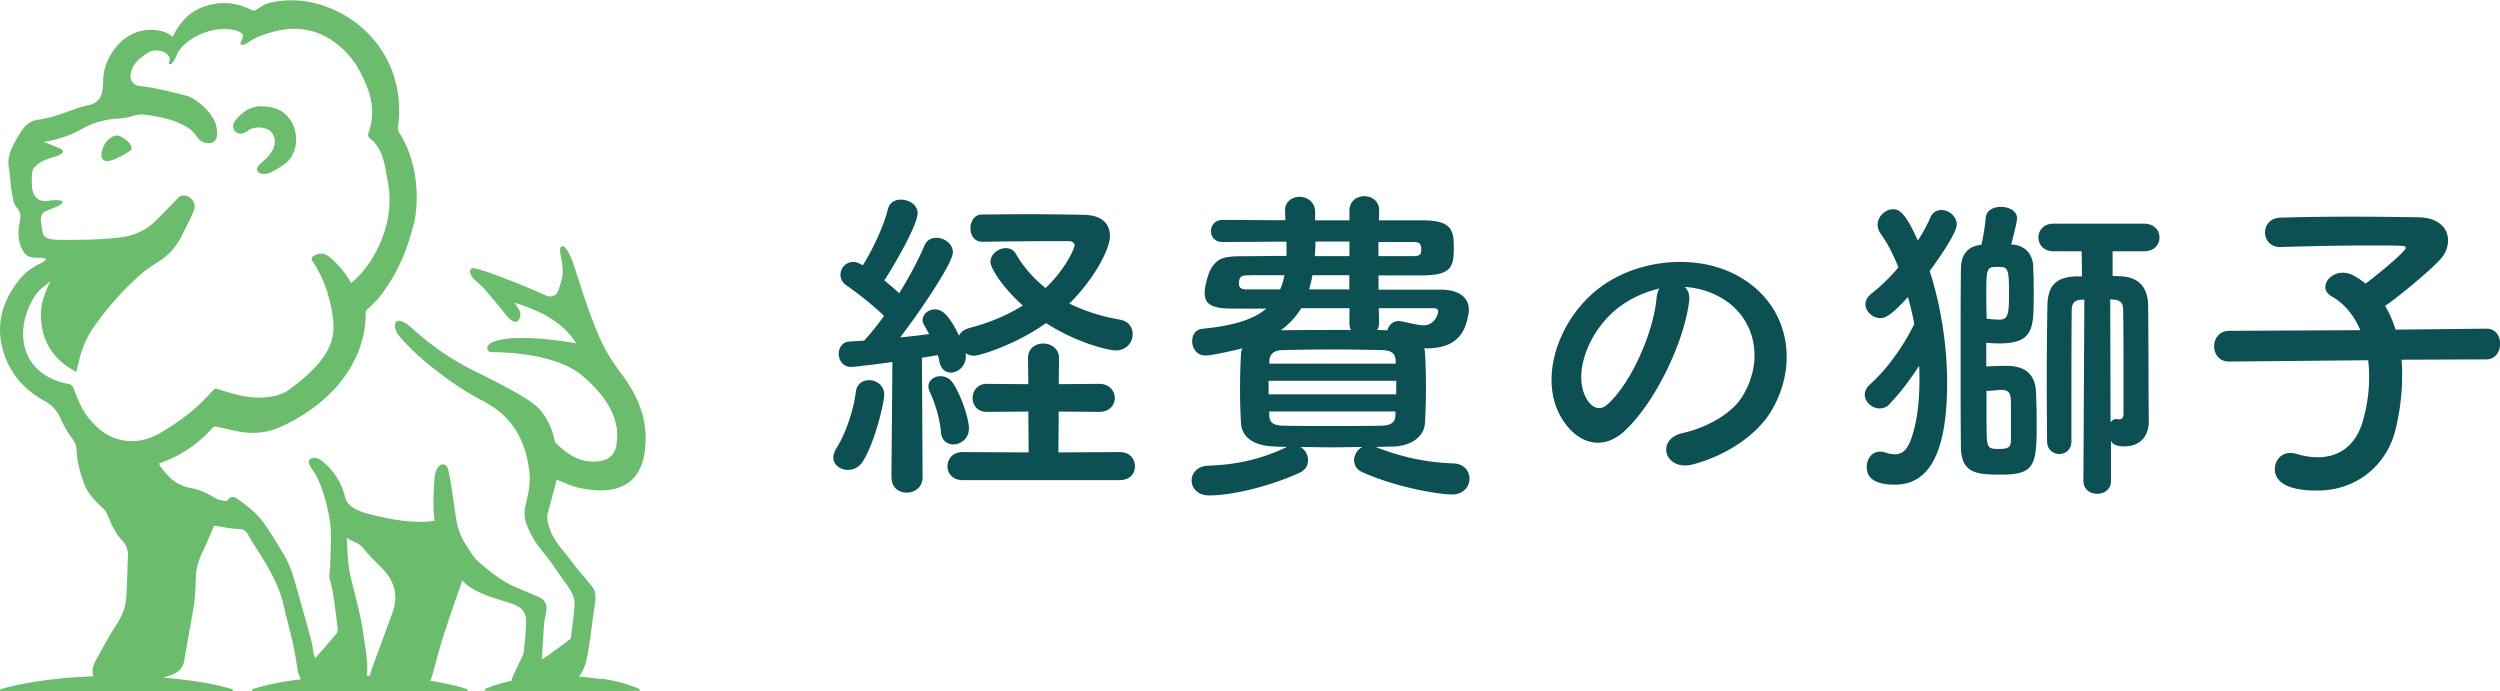
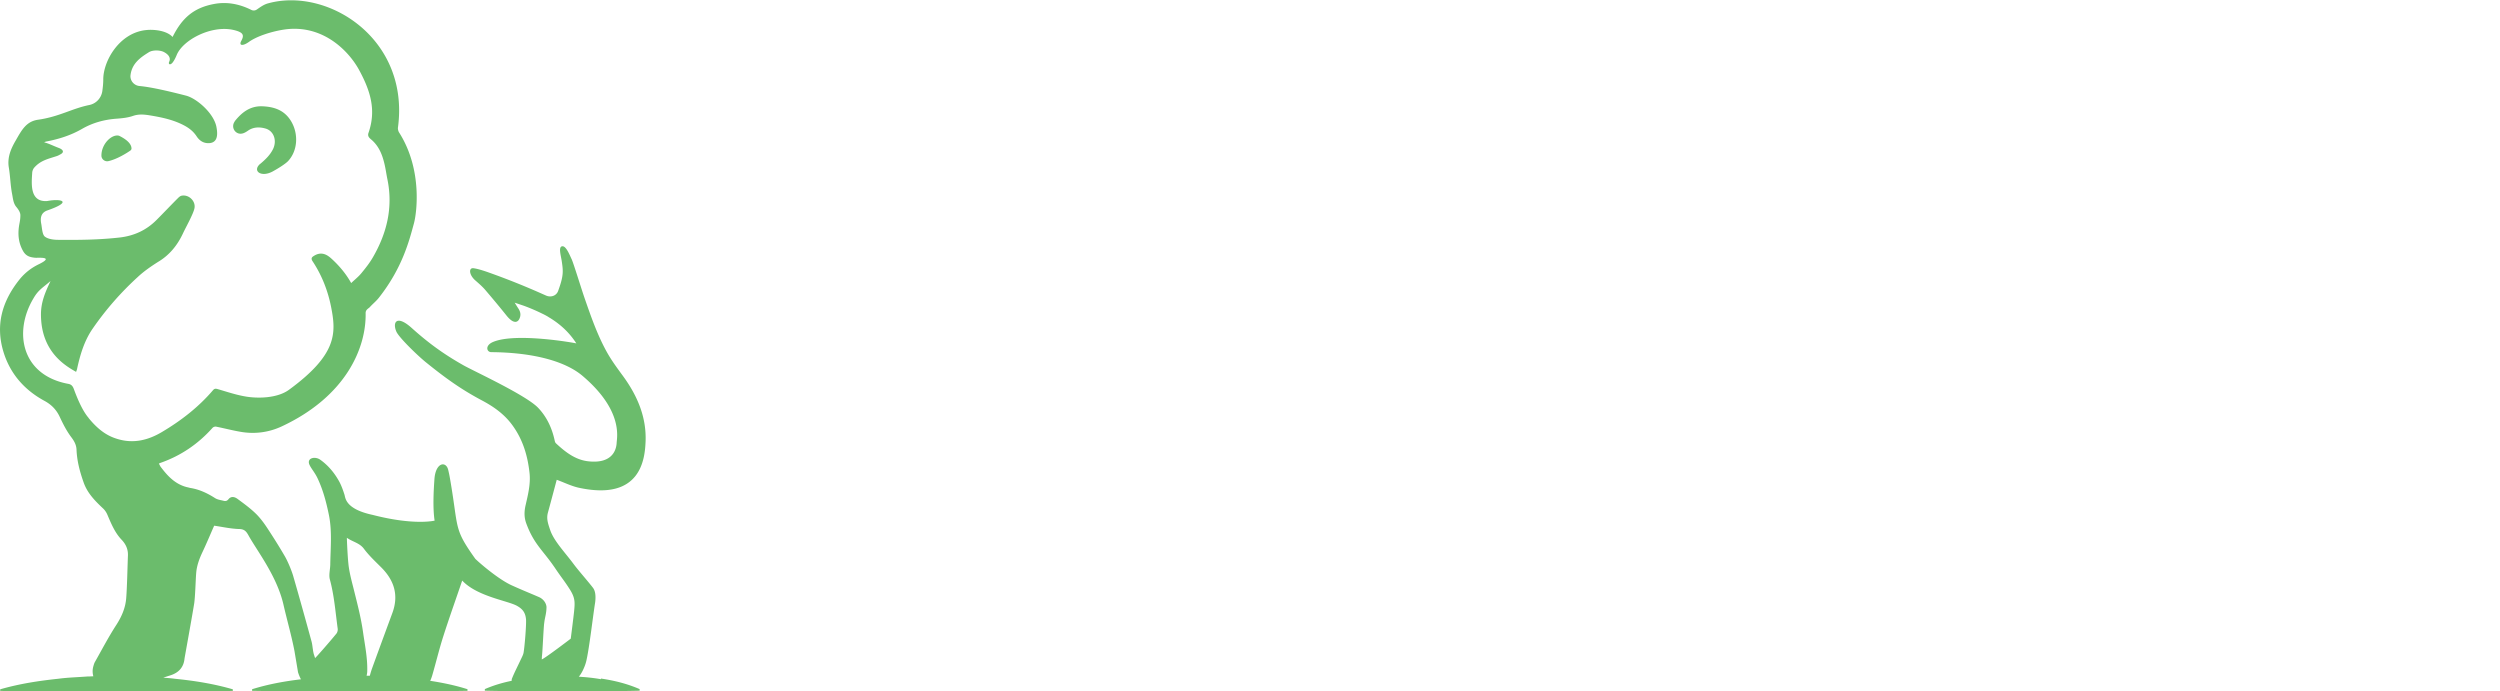
<svg xmlns="http://www.w3.org/2000/svg" id="Layer_2" viewBox="0 0 231.93 64.15">
  <g id="_ラーパターン">
-     <path d="M78.66 43.59c-.7 0-1.35-.46-1.35-1.16 0-.24.09-.52.28-.83.86-1.38 1.59-3.49 1.81-5.26.09-.73.64-1.07 1.22-1.07.7 0 1.41.49 1.41 1.35 0 .73-.89 4.53-2.02 6.24-.34.52-.86.73-1.35.73zm4.04.64l.09-10.65c-.31.06-3.43.46-3.85.46-.73 0-1.13-.61-1.13-1.22 0-.55.34-1.1.98-1.13.4-.03.86-.06 1.38-.09.58-.64 1.22-1.41 1.84-2.29-1.04-1.04-2.72-2.32-3.46-2.81-.4-.28-.58-.64-.58-1.01 0-.61.49-1.19 1.19-1.19.21 0 .37.03.89.31.86-1.38 1.93-3.58 2.33-5.23.15-.61.67-.86 1.19-.86.77 0 1.56.49 1.56 1.25 0 1.22-2.66 5.63-3.09 6.24.49.4.95.8 1.38 1.19.95-1.53 1.8-3.12 2.32-4.37.21-.55.67-.77 1.13-.77.73 0 1.53.55 1.53 1.35 0 1.07-3.46 6.06-4.89 7.89 1.01-.09 1.96-.21 2.69-.31-.55-.98-.61-1.07-.61-1.28 0-.58.55-1.01 1.16-1.01s1.25.43 2.23 2.45c.12-.34.46-.58.98-.73 1.99-.52 3.61-1.25 4.93-2.08-1.87-1.65-3-3.46-3-4.04 0-.73.73-1.28 1.44-1.28.34 0 .67.15.89.49A11.26 11.26 0 0097 26.72c1.93-1.84 2.69-3.73 2.69-3.95 0-.28-.31-.4-.49-.4h-1.22c-1.96 0-4.89.03-6.82.06h-.03c-.73 0-1.1-.61-1.1-1.25s.37-1.28 1.07-1.28c1.04 0 2.42-.03 3.82-.03 2.02 0 4.13.03 5.63.06 1.77.03 2.42.92 2.42 1.96 0 1.31-1.59 4.13-3.76 6.27 1.47.73 3.09 1.22 4.71 1.5.8.15 1.16.73 1.16 1.35 0 .73-.55 1.5-1.59 1.5-.49 0-3.4-.58-6.45-2.54C94.23 31.99 90.86 33 90.4 33c-.34 0-.61-.09-.83-.24.03.09.03.21.03.31 0 .89-.73 1.5-1.38 1.5-.49 0-.92-.31-1.07-1.01-.03-.21-.09-.4-.15-.61-.4.06-.92.15-1.47.24l.06 11.07c0 .95-.73 1.44-1.47 1.44s-1.41-.46-1.41-1.41v-.03zm4.59-4.16c-.09-1.22-.58-2.78-1.01-3.67-.09-.18-.15-.4-.15-.55 0-.58.55-.95 1.1-.95.43 0 .86.18 1.13.58.7.95 1.53 3.27 1.53 4.28 0 .92-.76 1.47-1.44 1.47-.58 0-1.1-.37-1.16-1.16zm1.99 4.47c-.92 0-1.38-.64-1.38-1.28s.46-1.32 1.38-1.32l6.15.03-.03-3.79-3.85.03c-.89 0-1.32-.64-1.32-1.28s.43-1.32 1.32-1.32l3.85.03-.03-2.42c0-.92.7-1.35 1.41-1.35s1.47.46 1.47 1.35l-.03 2.42 3.76-.03c.95 0 1.44.67 1.44 1.32s-.49 1.28-1.44 1.28l-3.76-.03-.03 3.79 5.69-.03c.95 0 1.41.64 1.41 1.32s-.46 1.28-1.41 1.28H89.29zm29.03-3.12c-2.11-.03-3.12-.95-3.18-2.17-.06-1.04-.09-2.08-.09-3.06 0-1.16.03-2.26.09-3.36 0-.18.06-.34.12-.52-.28.09-2.75.67-3.43.67-.8 0-1.22-.67-1.22-1.32 0-.58.31-1.1.95-1.16 2.94-.28 4.77-.89 5.93-1.87h-3.09c-2.05 0-2.63-.43-2.63-1.47 0-.52.28-1.74.61-2.26.61-1.01 1.25-1.13 3.03-1.13.98 0 2.39-.03 3.95-.03v-1.32c-2.26 0-4.37.03-5.94.03-.7 0-1.07-.49-1.07-1.01s.37-1.04 1.1-1.04c1.53 0 3.58.03 5.81.03l-.03-.83v-.09c0-.83.67-1.25 1.35-1.25s1.41.46 1.44 1.35v.83h3.18v-.89c0-.89.67-1.35 1.38-1.35s1.38.46 1.38 1.32v.03l-.03.89h4.07c2.78 0 2.88 1.01 2.88 2.54 0 1.71-.15 2.54-2.88 2.57h-4.1v1.32h5.81c1.38 0 2.57.55 2.57 1.87 0 .4-.21 1.35-.52 1.93-.58 1.04-1.56 1.65-3.49 1.65h-.15c.06.12.09.24.09.37.06 1.01.09 2.11.09 3.21s-.03 2.23-.09 3.33c-.06 1.16-1.13 2.17-3.06 2.2-.49 0-1.01.03-1.53.03 2.42.95 4.68 1.44 7.22 1.53 1.01.03 1.5.73 1.5 1.41 0 .73-.55 1.47-1.62 1.47-1.13 0-4.96-.58-8.29-2.05-.55-.24-.8-.67-.8-1.13 0-.49.31-.98.76-1.22-.95 0-1.93.03-2.88.03s-1.9-.03-2.85-.03c.43.24.7.73.7 1.22 0 .46-.21.89-.77 1.16-2.51 1.16-6.09 2.11-8.41 2.11-1.07 0-1.62-.7-1.62-1.38s.52-1.35 1.56-1.38c2.57-.09 4.89-.58 7.28-1.74l-1.1-.03zm-2.33-15.88c-.67 0-1.04 0-1.04.76 0 .4.21.55.76.55h3.06c.18-.4.31-.83.4-1.32h-3.18zm13.55 9.79h-11.84v1.25h11.84v-1.25zm-.06-1.93c-.03-.55-.31-.89-1.25-.92-1.38-.03-3-.06-4.62-.06s-3.24.03-4.65.06c-.92.03-1.16.52-1.19.98v.28h11.72v-.34zm0 4.77h-11.72v.37c.03.67.4.92 1.25.95 1.41.03 2.97.03 4.56.03s3.21 0 4.68-.03c.76-.03 1.19-.28 1.22-.95v-.37zm-4.28-9.58h-4.47a7.07 7.07 0 01-1.9 2.05c2.14-.03 4.28-.03 6.52-.03-.12-.18-.15-.4-.15-.64v-1.38zm0-3.06h-3.43c-.09.46-.18.89-.31 1.32h3.73v-1.32zm0-3.12h-3.15c0 .46-.03.92-.06 1.35h3.21v-1.35zm2.72 6.18l.03 1.38c0 .24-.06.46-.18.64l.95.03c.12-.46.49-.86 1.07-.86.09 0 .15.03.24.03.89.18 1.56.37 2.08.37.86 0 1.32-.86 1.32-1.31 0-.18-.15-.28-.43-.28h-5.08zm-.03-6.15v1.32h3.24c.64 0 .73-.18.73-.64 0-.55-.21-.67-.73-.67h-3.24zm28.82 5.55c-.47 3.76-3.14 9.36-5.98 11.99-2.28 2.1-4.77.95-6.07-1.6-1.87-3.67.12-9.18 4.09-11.93 3.64-2.52 9.06-2.93 12.79-.68 4.59 2.75 5.33 8.2 2.75 12.43-1.39 2.28-4.29 4.11-7.22 4.88-2.61.68-3.52-2.31-.98-2.9 2.25-.5 4.53-1.78 5.51-3.32 2.1-3.32 1.3-7.19-1.63-9.06-1.15-.74-2.4-1.1-3.67-1.18.33.3.5.77.41 1.36zm-6.57.56c-2.75 2.13-4.23 6.07-2.99 8.35.44.86 1.21 1.3 1.95.65 2.22-1.95 4.29-6.66 4.59-9.86.03-.36.12-.68.27-.92-1.36.3-2.69.92-3.82 1.78zm25.2 8.91c-.28.31-.61.43-.95.43-.7 0-1.38-.58-1.38-1.28 0-.31.15-.67.52-.98 1.68-1.53 3.09-3.58 4.07-5.57-.15-.86-.37-1.68-.58-2.51-1.53 1.68-2.08 1.96-2.57 1.96-.7 0-1.38-.61-1.38-1.28 0-.34.18-.7.58-1.01.86-.67 1.71-1.5 2.48-2.42-.49-1.22-1.04-2.29-1.65-3.12-.18-.28-.28-.55-.28-.83 0-.76.7-1.44 1.44-1.44.49 0 1.1.21 2.29 2.91.46-.7.86-1.44 1.16-2.14.21-.49.61-.7 1.04-.7.67 0 1.41.58 1.41 1.35 0 .89-2.14 3.82-2.51 4.31 1.04 3.21 1.62 6.94 1.62 10.37 0 6.52-1.68 9.45-4.83 9.45-2.14 0-2.63-.8-2.63-1.65 0-.7.46-1.41 1.22-1.41.12 0 .28 0 .43.06.37.12.67.18.95.18.83 0 1.28-.55 1.68-1.9.43-1.44.61-3.15.61-4.96 0-.43 0-.89-.03-1.35-.8 1.25-1.74 2.51-2.72 3.52zm13.28-12.79c.06.8.06 1.77.06 2.72 0 3.03 0 4.47-3.18 4.47-.43 0-.86-.03-1.22-.06V34c.49-.03 1.13-.06 1.74-.06.89 0 2.81.06 2.88 2.51.03.89.06 1.87.06 2.78 0 3.89-.15 4.8-3.27 4.8-2.26 0-3.7-.09-3.76-2.48-.03-2.2-.03-5.2-.03-8.26s0-6.12.03-8.41c.03-1.28.64-2.05 1.9-2.17.18-.76.34-1.8.4-2.51.06-.7.73-1.01 1.41-1.01.73 0 1.5.37 1.5 1.07 0 .24-.31 1.56-.55 2.42 1.13.03 1.96.73 2.05 1.99zm-3.18 4.99c.86 0 .95-.43.95-2.45 0-2.45-.12-2.45-1.1-2.45s-1.01.12-1.01 2.75c0 .7.03 1.47.03 2.05.43.06.83.09 1.13.09zm-1.13 9.7c0 2.2.03 2.29 1.16 2.29.95 0 1.1-.21 1.1-.89v-3.03c0-1.1-.03-1.56-.89-1.56-.37 0-.76.09-1.38.09v3.09zm9.06-11.56h-.24c-.67.03-.92.34-.92.98-.03 1.96-.03 5.54-.03 8.66v3.49c0 .8-.55 1.19-1.13 1.19-.55 0-1.13-.4-1.13-1.19 0-1.38-.03-3.24-.03-5.17 0-2.75.03-5.6.06-7.34.03-1.84.7-2.72 2.69-2.78h.52l-.03-2.33h-2.6c-.95 0-1.41-.64-1.41-1.28s.46-1.28 1.41-1.28h8.38c.98 0 1.44.64 1.44 1.28s-.46 1.28-1.44 1.28h-2.91v2.29c.28 0 .52.03.76.03 1.65.09 2.51.98 2.54 2.75.03 2.42.03 9.45.06 10.46v.18c0 1.65-.98 2.39-2.26 2.39-.89 0-1.13-.27-1.25-.52v3.73c0 .8-.64 1.19-1.28 1.19s-1.28-.4-1.28-1.19l.09-16.82zm2.45 11.38c.12-.18.31-.31.52-.31.06 0 .12.03.18.03h.09c.18 0 .4-.09.4-.49v-3.79c0-2.05 0-4.47-.03-5.84 0-.58-.18-.92-.83-.98-.12 0-.24-.03-.37-.03l.03 11.41zm26.98-5.78c.06.49.06.98.06 1.53 0 1.47-.18 3.12-.61 4.92-.76 3.15-3.46 5.66-7.28 5.66-3.06 0-3.92-.98-3.92-1.99 0-.77.55-1.5 1.44-1.5.18 0 .37.03.58.09.7.21 1.35.31 1.96.31 2.02 0 3.55-1.13 4.19-3.37.4-1.41.58-2.78.58-4.07 0-.55-.03-1.07-.09-1.56l-12.88.12h-.03c-.92 0-1.38-.7-1.38-1.41s.46-1.44 1.41-1.44l12.15-.06c-.58-1.38-1.5-2.48-2.63-3.12-.43-.24-.61-.55-.61-.89 0-.67.73-1.32 1.62-1.32.24 0 .55.06.83.18.43.21.86.49 1.28.83.67-.49 3.73-2.94 3.73-3.33 0-.12-.15-.18-.52-.18-.8-.03-1.71-.03-2.66-.03-2.66 0-5.78.06-8.41.15h-.06c-.92 0-1.41-.67-1.41-1.35s.46-1.35 1.44-1.38c1.9-.06 4.25-.09 6.55-.09s4.56.03 6.27.06c1.87.03 2.72 1.04 2.72 2.14 0 .61-.24 1.25-.73 1.77-.92 1.01-3.64 3.3-5.11 4.31.4.64.7 1.38.98 2.2l8.41-.09h.03c.86 0 1.25.7 1.25 1.41s-.43 1.44-1.28 1.44l-7.86.03z" fill="#0d5053" />
    <path d="M21.76 11.27c.64-.81 1.41-1.44 2.54-1.41 1.23.04 2.17.42 2.76 1.48.63 1.13.56 2.65-.34 3.61-.21.22-.79.61-1.43.96-1.08.58-1.92-.06-1.14-.72h.01c.47-.4.9-.81 1.17-1.36.38-.78.08-1.67-.68-1.9-.58-.17-1.15-.15-1.64.19-.29.2-.58.36-.91.25a.705.705 0 01-.32-1.1zM11.07 12.6c-.67-.21-1.67.74-1.66 1.84 0 .33.32.58.64.51.82-.18 1.76-.78 2.04-.98.06-.04.11-.11.11-.19 0-.22-.12-.68-1.14-1.18zm44.68 50.35c1.2.18 2.39.46 3.59.98v.15c-2.39.06-4.78.05-7.18.07-2.39-.03-4.78-.01-7.18-.07v-.15c.83-.36 1.66-.6 2.49-.77 0-.08 0-.16.04-.24.23-.57.52-1.12.78-1.68.1-.22.23-.44.28-.67.1-.54.27-2.6.23-3.12-.06-.65-.35-.97-.83-1.24-.84-.48-3.71-.87-5.09-2.35-.6 1.77-1.21 3.47-1.76 5.19-.38 1.19-.67 2.41-1.02 3.61-.06.2-.12.36-.19.5 1.15.18 2.3.41 3.46.78v.15c-3.33.06-6.66.05-9.99.07-3.33-.03-6.66-.01-9.99-.07v-.15c1.51-.47 3.02-.74 4.53-.92-.11-.21-.2-.43-.27-.65l-.33-1.97c-.27-1.41-.7-2.9-1.02-4.3-.61-2.66-2.45-4.99-3.24-6.42-.19-.34-.36-.59-.85-.6-.79-.02-1.57-.2-2.34-.31-.35.79-.7 1.64-1.1 2.48-.29.62-.52 1.25-.57 1.94-.05.62-.09 2.23-.19 2.84-.26 1.59-.88 4.97-.89 5.07-.08.82-.55 1.31-1.3 1.55-.22.07-.44.14-.67.22.35.03.71.05 1.06.1 1.8.18 3.6.46 5.39.98v.15c-3.6.06-7.19.05-10.79.07-3.6-.03-7.19-.01-10.79-.07v-.15c1.8-.52 3.6-.79 5.39-.98.9-.12 1.8-.14 2.7-.21.18 0 .37-.01.55-.02-.08-.29-.09-.6 0-.92.04-.14.08-.29.15-.41.65-1.15 1.26-2.32 1.98-3.43.5-.78.85-1.58.92-2.49.08-.99.12-2.97.16-3.96.02-.57-.19-1.04-.59-1.46-.62-.65-.96-1.48-1.31-2.3-.1-.24-.25-.46-.44-.63-.73-.69-1.42-1.39-1.77-2.38-.35-.99-.62-1.99-.66-3.05-.02-.43-.2-.77-.47-1.13-.44-.58-.77-1.23-1.08-1.89-.31-.67-.77-1.15-1.44-1.51C2.25 36.17.93 34.65.32 32.64c-.75-2.47-.14-4.67 1.48-6.7.68-.85 1.45-1.26 1.85-1.45 1.44-.72-.15-.55-.41-.58-.46-.05-.83-.14-1.11-.64-.36-.65-.46-1.3-.4-2.01.05-.55.16-.75.16-1.3 0-.26-.19-.54-.39-.78-.27-.33-.3-.79-.38-1.2-.16-.84-.16-1.58-.3-2.43-.16-.94.19-1.75.64-2.52.55-.96.97-1.76 2.05-1.92 1.99-.28 3.15-1.04 4.78-1.37.63-.13 1.1-.64 1.2-1.27.05-.36.09-.73.09-1.1 0-1.72 1.49-4.32 3.96-4.58.71-.08 1.92.03 2.47.64.87-1.74 1.93-2.7 3.84-3.06 1.21-.23 2.37 0 3.47.55.16.08.35.07.51-.04.33-.23.66-.47 1.04-.57 5.53-1.53 13.16 3.27 12.05 11.52-.02.13.03.34.1.45 2.23 3.49 1.62 7.6 1.38 8.45-.43 1.58-1.06 4.11-3.25 6.89-.25.32-.57.57-.84.87-.1.12-.39.22-.39.55.07 3.15-1.75 7.7-7.79 10.52-1.18.55-2.49.73-3.8.5-.77-.13-1.52-.33-2.28-.48a.402.402 0 00-.34.12c-1.33 1.49-2.93 2.58-4.82 3.24-.05.02-.09.04-.15.07.06.1.1.2.16.29.58.77 1.22 1.49 2.19 1.82.09.03.19.06.28.08.1.02.19.05.29.07.83.13 1.59.49 2.29.94.24.15.52.18.79.25.19.05.32.02.46-.15.2-.25.5-.27.83-.03.57.42 1.15.84 1.66 1.33.43.41.79.9 1.12 1.4.57.87 1.12 1.74 1.64 2.64.26.46.59 1.25.74 1.75.59 2.04 1.16 4.09 1.72 6.14.06.23.08.48.12.72.01.08.02.16.04.24.03.18.1.35.16.55.08-.05 1.38-1.53 1.98-2.27.09-.11.14-.31.12-.45-.21-1.53-.32-3.07-.73-4.58-.11-.42.03-.91.04-1.37.02-1.52.18-3.05-.12-4.57-.24-1.18-.54-2.34-1.06-3.44-.24-.51-.58-.89-.74-1.23-.31-.65.5-.84.99-.49.76.54 1.34 1.25 1.78 2.06.18.34.33.75.47 1.19.09.3.08 1.33 2.62 1.87 3.87 1 5.74.53 5.74.53-.19-1.22-.08-2.93-.02-3.81.1-1.61 1.08-1.74 1.28-.9.12.51.13.61.21 1.06.76 4.45.29 4.37 2.31 7.2.65.62 2.31 1.99 3.41 2.47.97.44 1.73.74 2.53 1.09.24.11.61.41.66.89 0 .59-.14.94-.2 1.41s-.01.09-.02.14c-.07.7-.14 2.5-.2 3.01-.01.09-.01.19-.02.32.37-.16 2.69-1.93 2.69-1.93s.26-2.02.31-2.53c.08-.82.11-1.24-.39-2.03-.48-.76-.79-1.12-1.29-1.86-1.19-1.79-2.02-2.27-2.76-4.28-.21-.58-.19-1.13-.05-1.72.22-.96.46-1.92.36-2.92-.17-1.59-.6-3.07-1.55-4.4-.74-1.04-1.71-1.74-2.81-2.33-2.01-1.06-3.49-2.14-5.26-3.57-.79-.64-2.51-2.31-2.74-2.85-.38-.89.05-1.58 1.45-.31 1.55 1.39 2.94 2.4 4.76 3.43.91.52 5.79 2.76 6.93 3.94.81.84 1.3 1.89 1.55 3.05.02.09.05.2.12.26.85.79 1.76 1.51 2.94 1.66 2.11.26 2.65-.86 2.69-1.72.03-.54.59-3.02-3.18-6.21-1.55-1.31-4.46-2.16-8.45-2.19-.43 0-.61-.61.15-.94 2.1-.9 7.58.08 7.74.13-.66-1.03-1.5-1.78-2.44-2.36-.05-.03-.11-.06-.16-.1-.18-.11-.37-.21-.56-.3a17.78 17.78 0 00-1.7-.73l-.06-.02c-.26-.09-.53-.18-.8-.27.13.21.22.36.32.51.17.25.26.51.18.81-.14.53-.57.74-1.27-.14-.52-.65-1.13-1.39-1.95-2.35-.28-.33-.62-.62-.95-.91-.57-.51-.6-1.14-.19-1.12.37.04.91.21 1.34.36 1.33.47 2.67.99 3.94 1.53.5.21.99.43 1.49.65.43.19.95.04 1.12-.43.51-1.4.48-1.8.33-2.79-.09-.55-.31-1.28.03-1.35.37-.08.71.82.89 1.19.16.33.9 2.74 1.19 3.58.59 1.7 1.18 3.41 2.05 4.99.45.82 1.01 1.57 1.56 2.32 1.31 1.81 2.16 3.79 2.06 6.07-.07 1.59-.44 5.47-6.14 4.26-.72-.15-1.39-.49-2.1-.75 0-.01-.55 2.07-.82 3.05-.15.56 0 .99.22 1.64.36 1.02 1.36 2.04 2.19 3.16.44.59 1.32 1.58 1.77 2.17.23.3.27.77.21 1.31-.23 1.45-.53 4.16-.82 5.45-.04.17-.09.33-.15.49-.14.36-.31.71-.55 1 .68.04 1.36.11 2.05.23zM8.22 38.78c1.07 1.32 1.97 1.74 2.73 1.96 1.46.43 2.81.09 4.07-.66 1.77-1.05 3.39-2.3 4.74-3.88.12-.14.22-.16.41-.11.86.25 1.71.54 2.59.69 1.13.2 2.96.18 4.05-.62 4.49-3.28 4.37-5.28 3.92-7.62-.3-1.54-.86-2.99-1.73-4.3-.14-.22-.12-.35.09-.48.39-.26.79-.31 1.2-.1.19.1.36.24.52.39.69.64 1.29 1.35 1.77 2.21.35-.33.69-.6.95-.92.38-.46.76-.94 1.06-1.46 1.3-2.24 1.88-4.62 1.36-7.2-.12-.58-.19-1.17-.35-1.74-.2-.75-.52-1.44-1.13-1.97-.19-.16-.4-.32-.28-.65.72-2.08.2-3.84-.86-5.8-.99-1.84-3.49-4.38-7.14-3.75-.95.16-2.3.55-3.1 1.12-.56.4-.95.36-.71-.09.29-.53.23-.81-.76-1.03-2.05-.44-4.66.94-5.23 2.34q-.17.42-.36.67c-.23.31-.45.19-.33-.06.07-.15.17-.53-.47-.88-.36-.2-1.05-.22-1.41 0-.72.45-1.57 1-1.71 2.12-.07.51.32.97.83 1.02 1.14.1 2.99.55 4.31.89.99.25 2.59 1.63 2.83 2.91.15.78.08 1.45-.67 1.5-.53.03-.91-.23-1.18-.65-.3-.45-.7-.76-1.18-1.01-1-.52-2.07-.74-3.17-.92-.5-.08-1-.13-1.53.05-.49.17-1 .22-1.51.26-1.16.08-2.25.38-3.25.96-1.03.59-2.14.94-3.3 1.16-.07.01-.13.05-.2.07.48.13.87.34 1.35.52.46.17.51.41.2.58-.11.06-.24.14-.37.18-.86.28-1.51.41-2.1 1.08-.09.1-.17.3-.18.44-.06 1.01-.26 2.77 1.39 2.65 1.28-.24 2.43.03.02.87-.67.23-.66.81-.57 1.26.07.37.09.98.33 1.17.3.24.85.3 1.22.3 1.92.02 3.84 0 5.76-.22 1.32-.16 2.44-.68 3.37-1.61.67-.67 1.32-1.36 1.99-2.03.09-.09.21-.2.33-.23.68-.15 1.35.5 1.21 1.17-.11.53-.79 1.74-1.04 2.27-.52 1.13-1.26 2.06-2.34 2.7-.66.42-1.3.86-1.87 1.39a28.05 28.05 0 00-4.18 4.78c-.79 1.13-1.18 2.45-1.47 3.8-.02.07-.05.13-.08.23-1-.57-3.26-1.86-3.26-5.34 0-1.16.42-2.1.89-3.09-.73.63-1.13.82-1.58 1.6-1.89 3.15-1.1 7.14 3.22 7.94.29.05.42.21.52.48q.7 1.91 1.38 2.69zm23.96 11.11c0 .19.07 1.97.18 2.73.1.68.28 1.35.45 2.02.33 1.33.68 2.65.87 4.01.17 1.2.42 2.37.39 3.6 0 .16-.03.31-.06.44h.3c.06-.23.13-.47.21-.69.62-1.71 1.25-3.42 1.88-5.13.61-1.65.17-3.03-1.03-4.23-.56-.56-1.14-1.1-1.61-1.73-.4-.54-1.02-.63-1.57-1.01z" fill="#6bbc6c" />
  </g>
</svg>